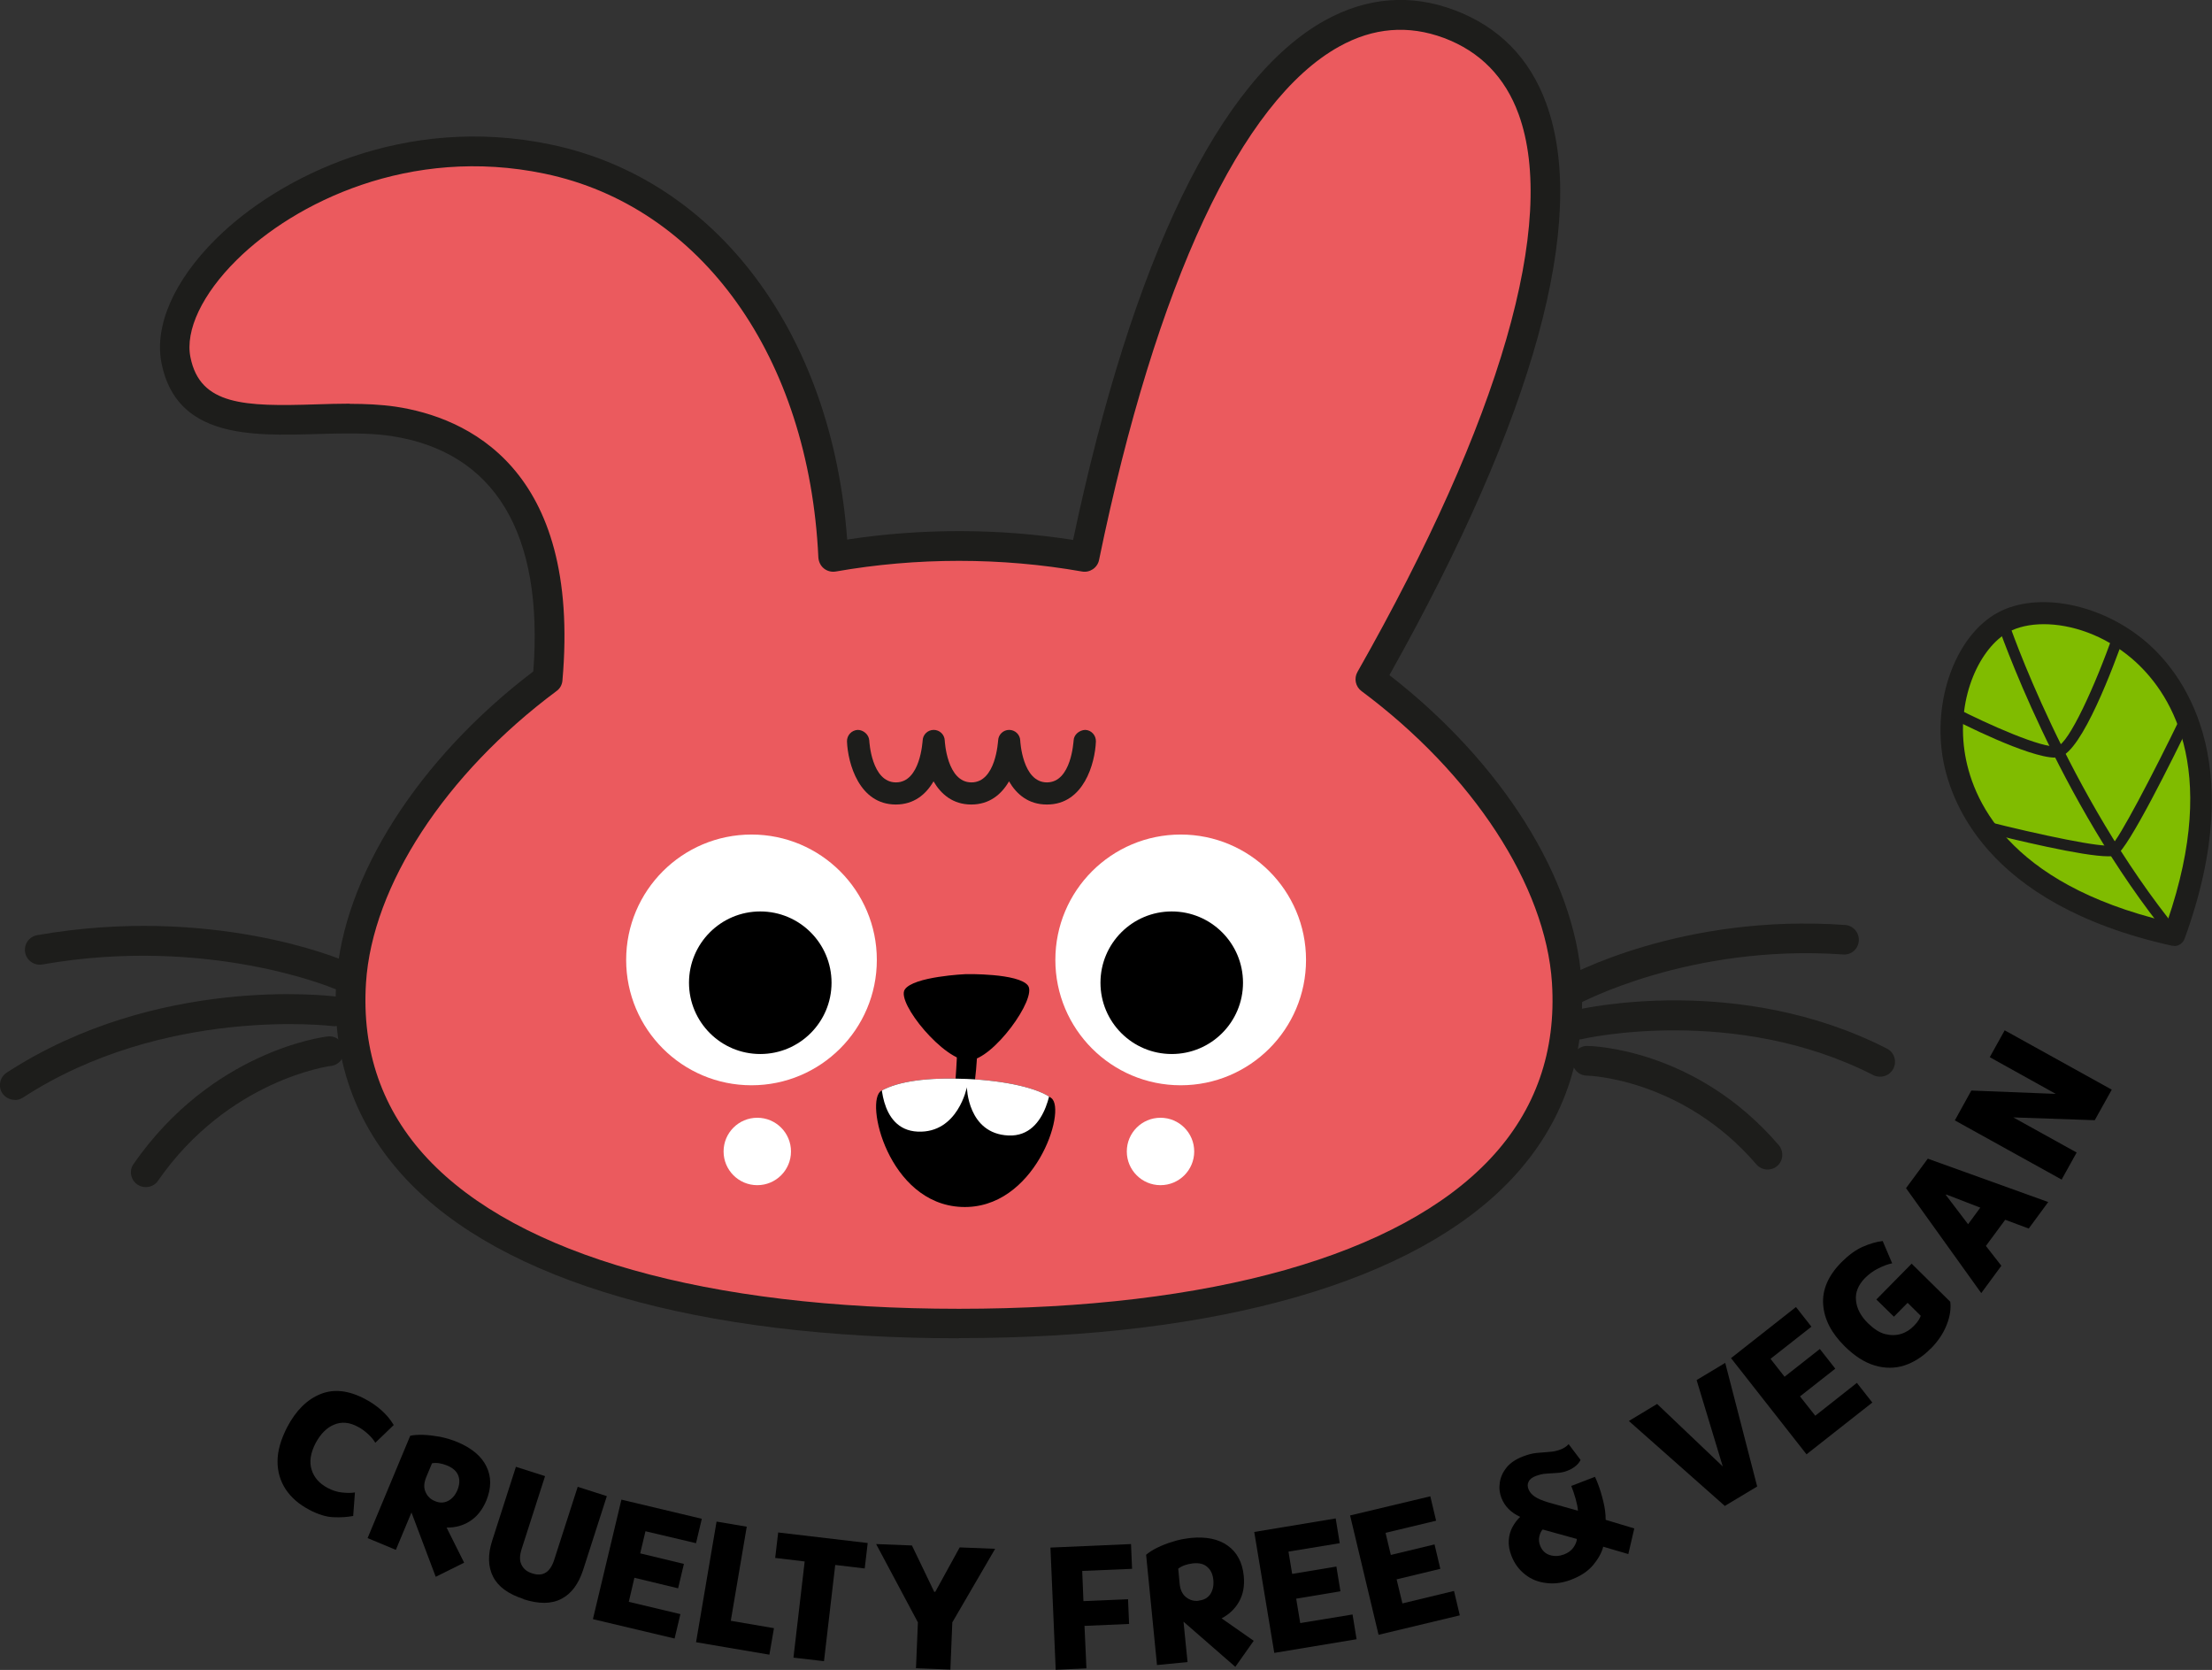
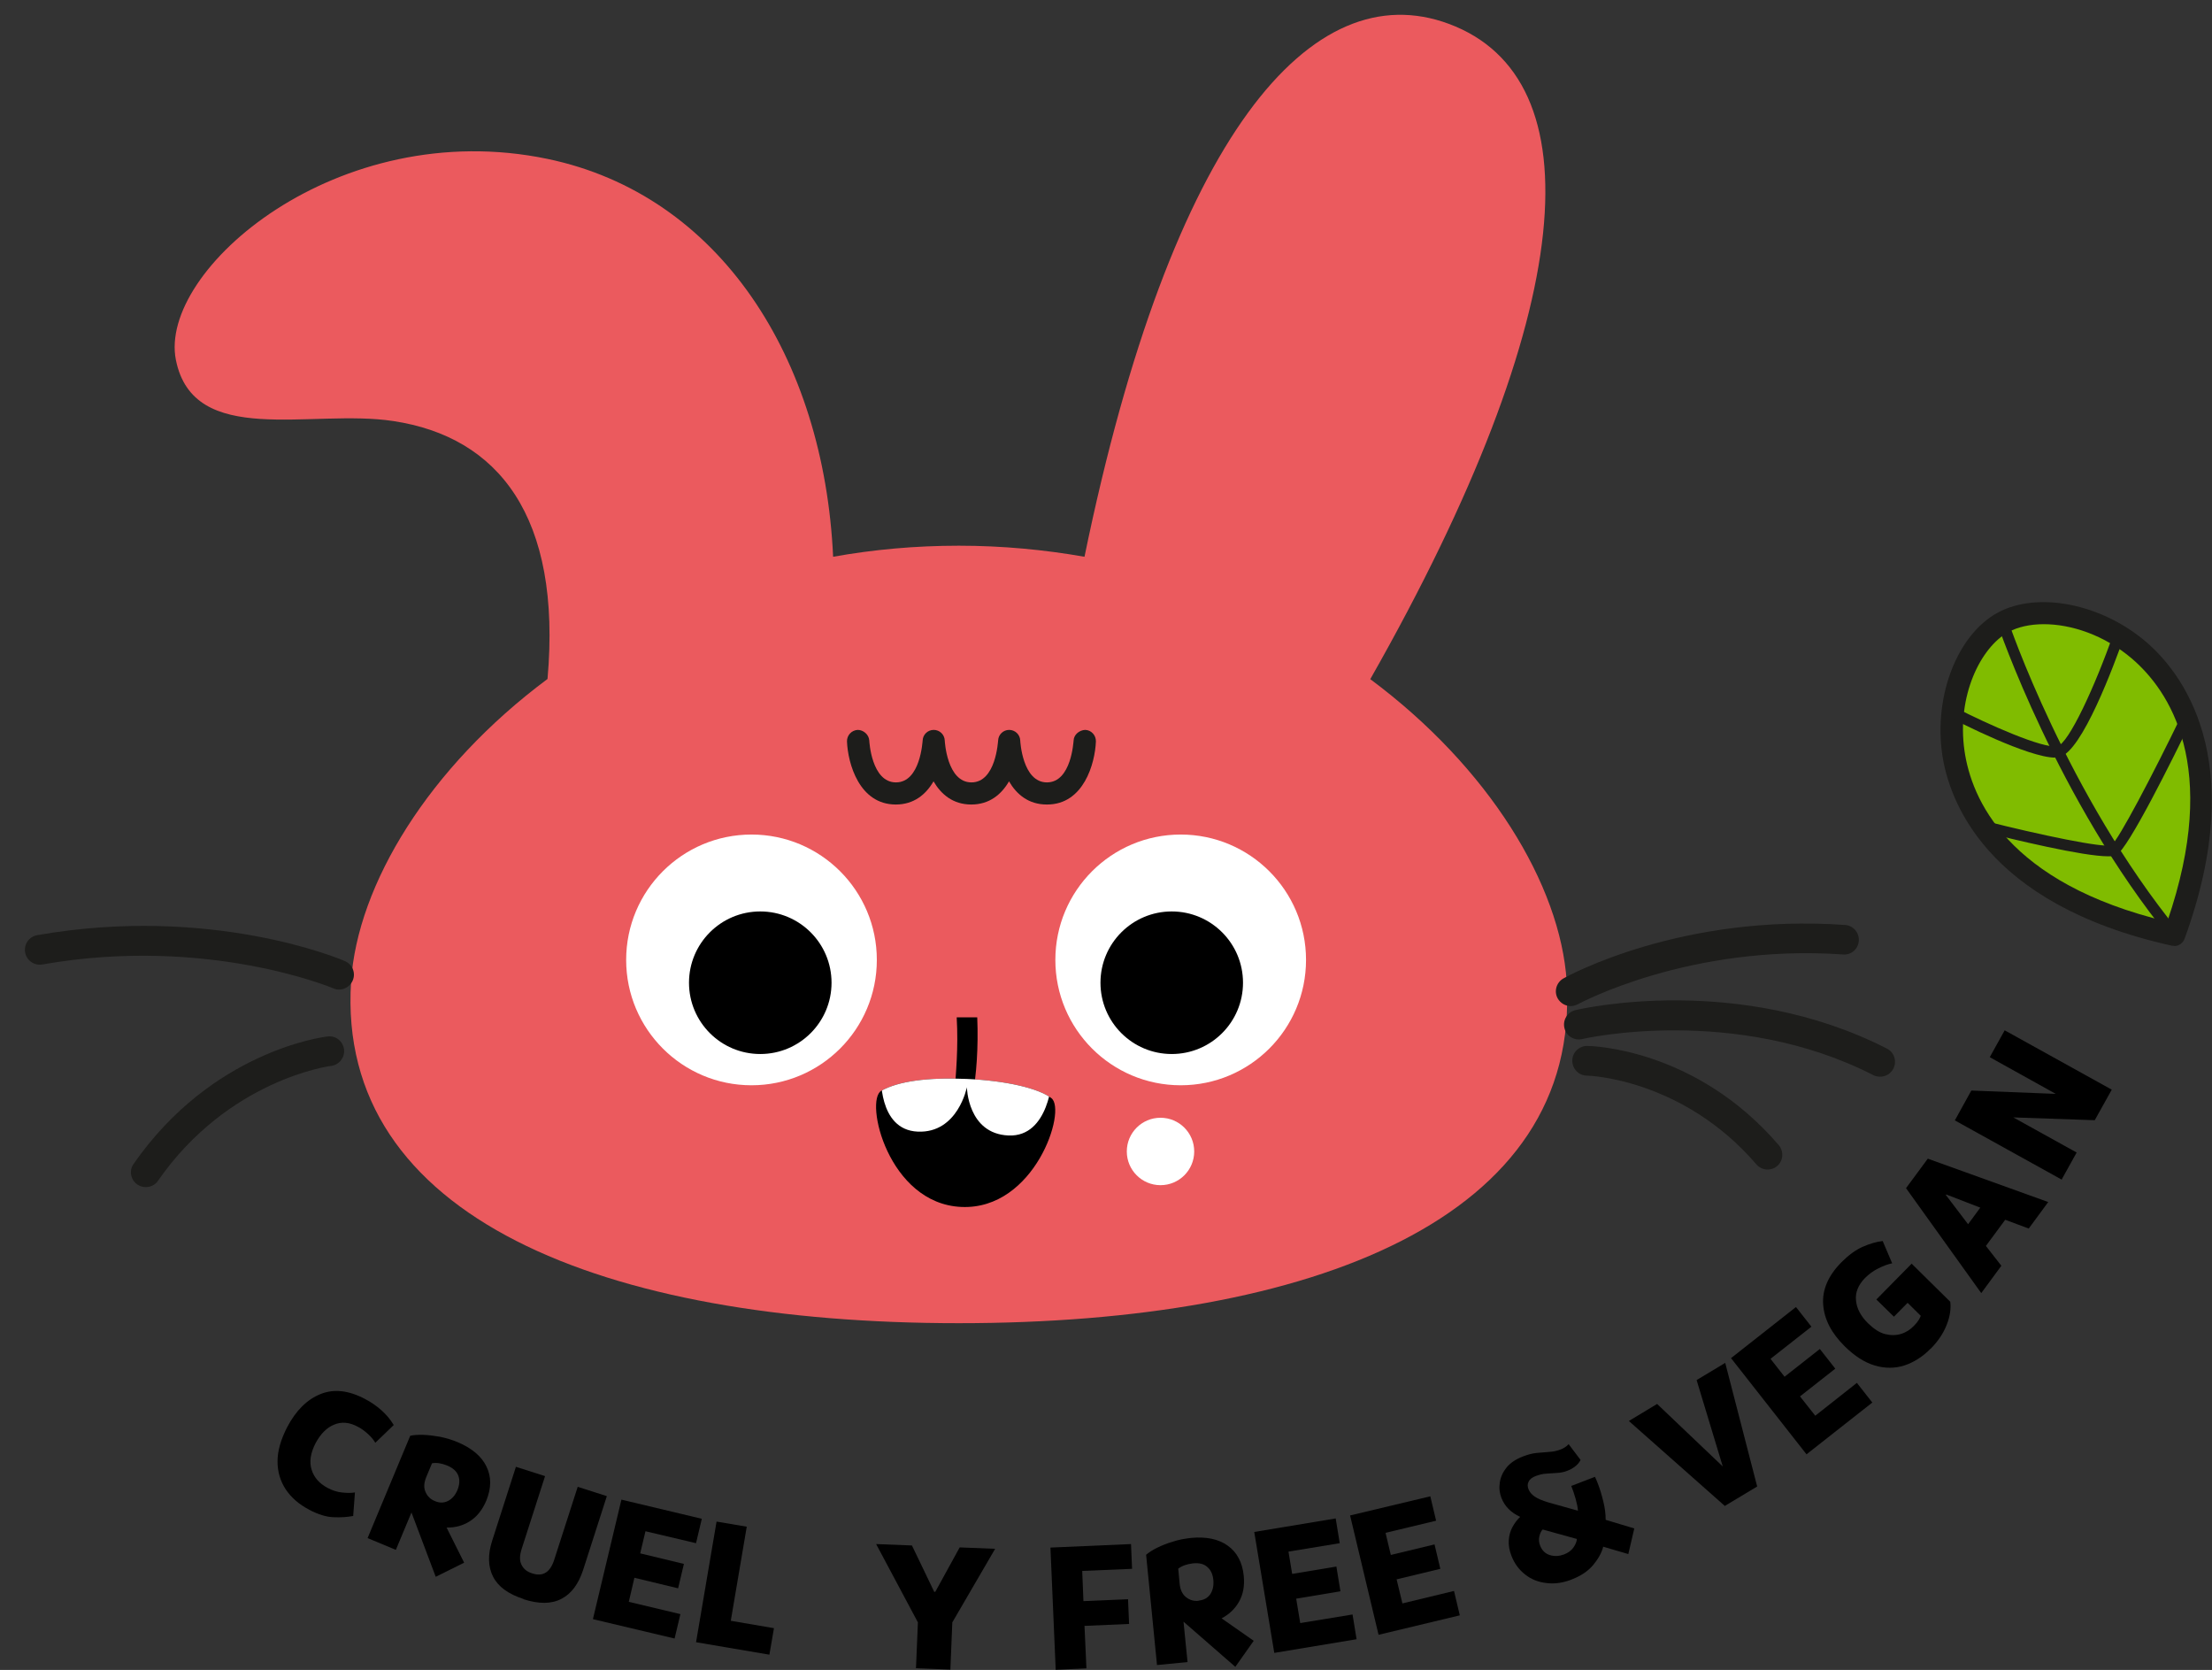
<svg xmlns="http://www.w3.org/2000/svg" viewBox="0 0 126.01 95.11" id="Layer_1">
  <rect x="0" y="0" width="126.01" height="95.11" fill="#333333" stroke="none" />
  <defs>
    <style>
      .cls-1 {
        fill: #1d1d1b;
      }

      .cls-2 {
        fill: #fff;
      }

      .cls-3 {
        fill: none;
      }

      .cls-4 {
        fill: #eb5a5e;
      }

      .cls-5 {
        fill: #80bc00;
      }

      .cls-6 {
        clip-path: url(#clippath);
      }
    </style>
    <clipPath id="clippath">
      <path d="M59.89,62.54c.9.67-.94,6.38-5.12,6.2-4.18-.18-5.54-6.08-4.56-6.62.98-.54,2.62-.77,4.87-.67s4.06.53,4.81,1.09Z" class="cls-3" />
    </clipPath>
  </defs>
  <g>
    <g>
      <path d="M114.1,35.45c4.1-2.25,15.33,2.47,9.76,17.79-15.91-3.52-13.86-15.54-9.76-17.79Z" class="cls-5" />
      <path d="M123.86,53.87s-.09,0-.14-.01c-10.73-2.38-12.72-8.42-13.08-10.91-.48-3.34.87-6.8,3.15-8.05h0c2.27-1.24,5.92-.53,8.48,1.67,1.91,1.64,5.94,6.56,2.18,16.89-.09.25-.33.42-.59.42ZM116.43,35.55c-.79,0-1.49.16-2.02.45h0c-1.58.87-2.95,3.63-2.5,6.76.39,2.71,2.41,7.54,11.55,9.73,3.06-8.89.08-13.18-2-14.97-1.59-1.36-3.48-1.97-5.03-1.97ZM114.1,35.45h0,0Z" class="cls-1" />
    </g>
    <path d="M123.86,53.55c-.09,0-.18-.04-.25-.12-6.43-7.89-9.78-17.79-9.82-17.89-.06-.17.03-.35.2-.4.17-.06.35.03.4.2.03.1,3.35,9.89,9.71,17.69.11.14.09.34-.05.45-.06.05-.13.07-.2.07Z" class="cls-1" />
    <path d="M117.08,43.15c-1.53,0-5.51-2.03-5.98-2.28-.16-.08-.22-.27-.14-.43.08-.16.27-.22.43-.14,1.82.94,5.01,2.36,5.81,2.2.64-.14,2.16-3.44,3.2-6.42.06-.16.24-.25.4-.19.16.06.25.24.19.4-.54,1.53-2.39,6.55-3.67,6.82-.07.02-.16.02-.25.02Z" class="cls-1" />
    <path d="M120.1,48.77c-1.45,0-5.4-.96-7.2-1.41-.17-.04-.27-.22-.23-.38s.22-.27.38-.23c3.19.81,6.76,1.55,7.23,1.39.39-.28,2.34-3.98,3.99-7.39.08-.16.27-.22.42-.15.16.08.22.27.15.42-1.06,2.19-3.6,7.32-4.28,7.68-.09.05-.25.07-.46.07Z" class="cls-1" />
  </g>
  <g>
    <g>
      <path d="M89.25,55.91c-.36-5.52-4.42-12.19-11.19-17.23,11.94-21.01,12.81-34.22,4.48-37.32-7.8-2.9-15.81,6.29-20.76,30.35-2.28-.4-4.67-.63-7.16-.63s-4.88.22-7.16.63c-.52-11.31-6.45-20.61-16.27-22.66-11.96-2.49-22.19,6.34-21.17,11.45,1.01,5.03,7.71,2.77,12.38,3.48,5.98.9,9.61,5.42,8.79,14.69-6.77,5.04-10.83,11.71-11.19,17.23-.87,13.45,14.42,19.46,34.62,19.46s35.49-6.01,34.62-19.46Z" class="cls-4" />
-       <path d="M54.62,76.22c-14.83,0-26.01-3.22-31.5-9.08-2.91-3.11-4.25-6.9-3.96-11.28.38-5.92,4.67-12.64,11.22-17.62.6-7.88-2.2-12.52-8.11-13.41-1.27-.19-2.78-.15-4.22-.11-3.75.11-8,.23-8.85-4.04-.42-2.12.71-4.7,3.1-7.07,3.59-3.56,10.74-7.12,19.07-5.38,9.47,1.97,16.03,10.76,16.89,22.5,4.24-.65,8.64-.64,12.87.02,3.39-16.04,8.35-26.26,14.35-29.59,2.39-1.32,4.87-1.52,7.36-.59,2.54.95,4.31,2.74,5.25,5.34,2.4,6.61-.69,17.85-8.94,32.54,6.39,4.96,10.56,11.57,10.94,17.4h0c.28,4.38-1.05,8.17-3.96,11.28-5.49,5.85-16.68,9.08-31.5,9.08ZM19.93,23c.89,0,1.77.04,2.6.16,4.01.6,10.58,3.44,9.51,15.6-.02.24-.14.46-.34.6-6.34,4.72-10.49,11.08-10.85,16.61-.25,3.89.93,7.27,3.51,10.02,5.17,5.51,15.92,8.55,30.27,8.55s25.1-3.04,30.27-8.55c2.58-2.75,3.76-6.12,3.51-10.02h0c-.36-5.53-4.51-11.89-10.85-16.61-.34-.25-.44-.72-.23-1.09,8.15-14.35,11.41-25.64,9.18-31.77-.77-2.11-2.2-3.57-4.26-4.34-2.02-.75-4.02-.59-5.96.49-5.58,3.09-10.43,13.47-13.68,29.24-.09.45-.53.74-.97.66-4.59-.81-9.43-.81-14.03,0-.24.04-.48-.02-.67-.17s-.3-.38-.32-.62c-.53-11.42-6.65-20.01-15.6-21.87-7.67-1.6-14.24,1.65-17.54,4.92-1.96,1.94-2.94,4.01-2.63,5.54.55,2.74,3.08,2.81,7.15,2.68.64-.02,1.29-.04,1.93-.04Z" class="cls-1" />
    </g>
-     <path d="M55.03,55.48s2.99-.06,3.53.65-1.99,4.23-3.37,4.27c-1.38.05-4.14-3.29-3.65-4.04s3.48-.88,3.48-.88Z" />
    <path d="M55.67,57.94c.14,3.51-.48,6.16-1.03,6.09-.73-.1.06-2.59-.14-6.09h1.17Z" />
    <path d="M59.63,45.82c-1.04,0-1.72-.58-2.15-1.32-.43.74-1.11,1.32-2.15,1.32s-1.72-.58-2.15-1.32c-.43.74-1.11,1.32-2.15,1.32-2.09,0-2.73-2.35-2.78-3.59-.01-.35.26-.64.61-.66.32,0,.64.26.66.61,0,.02.12,2.38,1.52,2.38s1.51-2.35,1.52-2.38c.01-.34.29-.61.63-.61s.62.27.63.61c0,.02.12,2.38,1.52,2.38s1.51-2.35,1.52-2.38c.01-.34.29-.61.63-.61s.62.27.63.61c0,.02.12,2.38,1.52,2.38s1.51-2.35,1.52-2.38c.01-.35.34-.6.66-.61.35.01.62.31.61.66-.05,1.24-.69,3.59-2.78,3.59Z" class="cls-1" />
    <path d="M19.32,56.36c-.11,0-.22-.02-.33-.07-.07-.03-7.2-3.01-16.58-1.36-.46.08-.9-.23-.98-.69-.08-.46.23-.9.69-.98,9.89-1.73,17.23,1.34,17.53,1.48.43.18.63.68.44,1.11-.14.32-.45.51-.78.51Z" class="cls-1" />
-     <path d="M.84,62.64c-.28,0-.55-.14-.71-.38-.25-.39-.14-.91.25-1.17,8.58-5.57,18.36-4.38,18.78-4.33.46.06.79.48.73.95-.06.46-.49.78-.94.73-.09-.01-9.6-1.16-17.64,4.07-.14.09-.3.14-.46.14Z" class="cls-1" />
    <path d="M8.3,67.61c-.17,0-.33-.05-.48-.15-.38-.27-.48-.79-.21-1.17,4.46-6.42,10.78-7.23,11.05-7.26.48-.06.88.28.94.74.05.46-.28.88-.74.94-.08,0-5.86.78-9.86,6.54-.16.24-.43.36-.69.36Z" class="cls-1" />
    <path d="M89.48,57.3c-.3,0-.58-.16-.74-.43-.23-.41-.08-.92.33-1.15.27-.15,6.74-3.7,16.04-3.04.46.03.81.44.78.9-.03.46-.42.82-.9.78-8.76-.61-15.03,2.8-15.1,2.83-.13.07-.27.11-.41.11Z" class="cls-1" />
-     <path d="M107.09,61.32c-.13,0-.26-.03-.38-.09-7.88-4.03-16.5-2.08-16.58-2.05-.46.1-.91-.18-1.01-.63-.11-.45.17-.91.63-1.02.38-.09,9.29-2.12,17.74,2.19.42.21.58.72.37,1.14-.15.29-.44.46-.75.46Z" class="cls-1" />
+     <path d="M107.09,61.32c-.13,0-.26-.03-.38-.09-7.88-4.03-16.5-2.08-16.58-2.05-.46.1-.91-.18-1.01-.63-.11-.45.17-.91.63-1.02.38-.09,9.29-2.12,17.74,2.19.42.21.58.72.37,1.14-.15.29-.44.46-.75.46" class="cls-1" />
    <path d="M100.7,66.61c-.24,0-.47-.1-.64-.29-4.22-4.91-9.6-5.06-9.66-5.06-.46,0-.84-.39-.83-.86,0-.46.38-.83.84-.83h.01c.25,0,6.18.14,10.91,5.65.3.35.26.89-.09,1.19-.16.14-.35.2-.55.2Z" class="cls-1" />
    <circle r="7.14" cy="54.67" cx="42.81" class="cls-2" />
    <circle r="4.06" cy="55.97" cx="43.31" />
    <circle r="7.14" cy="54.67" cx="67.26" class="cls-2" />
    <circle r="4.06" cy="55.97" cx="66.75" />
-     <circle r="1.92" cy="65.58" cx="43.14" class="cls-2" />
    <circle r="1.92" cy="65.58" cx="66.11" class="cls-2" />
    <g class="cls-6">
      <path d="M54.69,70.72c-3.04-.13-5.27-1.92-6.13-4.9-.42-1.47-.59-3.88.68-4.48.63-.3,2.56-.38,5.75-.24,2.26.1,5.12.31,5.9.73,1.3.71.82,3.17.39,4.38-1.07,2.96-3.54,4.65-6.59,4.52Z" />
      <path d="M50.19,61.17s-.2,3.18,2.09,3.28c2.29.1,2.8-2.53,2.8-2.53,0,0,.04,2.65,2.37,2.75,2.34.1,2.49-3.31,2.49-3.31,0,0-6.21-.89-9.75-.2Z" class="cls-2" />
    </g>
  </g>
  <g>
    <path d="M17.61,85.98c-.58-.3-1.02-.69-1.33-1.15-.31-.47-.47-1-.47-1.6,0-.6.19-1.25.55-1.95.5-.95,1.13-1.57,1.89-1.88.76-.31,1.61-.22,2.55.28.33.17.63.38.92.63.28.25.52.53.71.85l-1.05,1.01c-.1-.17-.24-.34-.43-.51s-.38-.31-.58-.41c-.47-.25-.92-.29-1.34-.11-.42.17-.76.52-1.04,1.03-.3.57-.38,1.08-.24,1.53.14.45.44.79.91,1.04.26.14.53.23.8.26s.53.04.76,0l-.1,1.34c-.32.06-.69.09-1.11.07-.42-.01-.89-.16-1.41-.43Z" />
    <path d="M24.82,89.8l-1.38-3.66-.89,2.13-1.61-.67,2.43-5.83c.2-.04.44-.06.74-.05.3.01.62.05.96.11.34.07.68.17,1.01.31.8.34,1.35.8,1.63,1.38.29.59.28,1.23,0,1.93-.22.53-.53.92-.93,1.18s-.85.38-1.34.37l1,2-1.61.8ZM24.77,85.49c.28.12.53.11.76-.01.23-.12.41-.33.53-.62.12-.3.14-.57.05-.81-.09-.25-.3-.44-.63-.58-.32-.13-.61-.18-.87-.13l-.33.79c-.13.32-.15.6-.04.84.1.24.28.42.53.52Z" />
    <path d="M29.83,91.07c-.87-.28-1.45-.7-1.74-1.27-.29-.57-.31-1.26-.05-2.06l1.35-4.2,1.66.53-1.34,4.17c-.11.36-.12.65,0,.88.11.23.31.4.61.49.61.2,1.02-.06,1.25-.77l1.34-4.16,1.66.53-1.35,4.2c-.26.8-.67,1.36-1.24,1.65-.57.3-1.29.3-2.16.02Z" />
    <path d="M33.78,92.2l1.62-6.79,4.58,1.09-.33,1.39-2.88-.68-.3,1.26,2.49.6-.33,1.39-2.49-.6-.32,1.37,2.94.7-.33,1.39-4.64-1.1Z" />
    <path d="M39.65,93.54l1.17-6.88,1.72.29-.91,5.36,2.46.42-.26,1.51-4.18-.71Z" />
-     <path d="M45.2,94.41l.64-5.48-1.68-.2.17-1.45,5.1.6-.17,1.45-1.68-.2-.64,5.48-1.73-.2Z" />
    <path d="M52.18,95.02l.11-2.62-2.38-4.46,2.04.08,1.27,2.64h.06s1.39-2.53,1.39-2.53l2.02.08-2.44,4.19-.11,2.69-1.96-.08Z" />
    <path d="M60.14,95.11l-.3-6.97,4.59-.2.06,1.41-2.84.12.07,1.72,2.54-.11.06,1.41-2.54.11.11,2.42-1.74.08Z" />
    <path d="M70.37,94.93l-2.95-2.57.23,2.3-1.74.17-.62-6.28c.15-.13.36-.27.63-.4.26-.13.56-.25.9-.35.33-.11.68-.17,1.03-.21.86-.08,1.56.06,2.09.44s.83.95.91,1.7c.06.58-.03,1.07-.26,1.48s-.56.73-1,.96l1.83,1.28-1.04,1.47ZM68.28,91.16c.3-.03.52-.15.67-.37.14-.22.2-.49.17-.8-.03-.32-.14-.57-.34-.74-.19-.18-.47-.25-.83-.21-.34.04-.62.14-.83.3l.08.85c.03.34.15.6.36.77.21.17.45.24.72.21Z" />
    <path d="M72.59,94.13l-1.14-6.88,4.64-.77.23,1.41-2.92.48.21,1.27,2.52-.42.23,1.41-2.52.42.23,1.39,2.98-.49.23,1.41-4.7.78Z" />
    <path d="M78.53,93.1l-1.62-6.79,4.57-1.09.33,1.39-2.88.69.3,1.26,2.49-.6.33,1.39-2.49.6.33,1.37,2.94-.71.33,1.39-4.64,1.11Z" />
    <path d="M89.53,89.96c-.49.19-.97.26-1.43.2-.46-.05-.87-.21-1.21-.48-.35-.27-.61-.62-.78-1.05-.13-.33-.18-.63-.16-.91.02-.28.09-.53.21-.75s.27-.42.44-.58c-.53-.24-.88-.6-1.07-1.08-.11-.29-.14-.58-.09-.89s.18-.59.39-.85c.22-.26.53-.47.93-.62.28-.11.55-.18.79-.2s.49-.04.71-.06c.23-.01.44-.06.65-.14.18-.07.33-.17.45-.3l.68.9c-.07.14-.17.26-.3.36-.14.11-.28.19-.44.25-.2.08-.4.12-.61.13-.21.01-.41.03-.61.04-.2.01-.39.06-.58.13-.22.08-.36.19-.42.33-.07.13-.07.28,0,.44.06.15.17.28.34.4.17.12.43.23.79.34l1.68.47c-.01-.19-.06-.41-.13-.67s-.16-.51-.25-.74l1.35-.52s.05.11.09.2.06.16.08.2c.12.31.22.65.31,1.02s.13.71.13,1.03l1.63.49-.34,1.46-1.43-.42c-.09.35-.28.69-.57,1.04s-.7.62-1.21.82ZM89.1,88.53c.23-.09.41-.22.53-.39.12-.17.19-.34.2-.49l-1.95-.54c-.09.09-.15.22-.19.4-.04.18-.02.36.05.53.11.27.29.45.56.53s.53.06.8-.04Z" />
    <path d="M98.27,85.78l-5.48-4.85,1.61-.97,3.74,3.56-1.49-4.92,1.63-.98,1.82,7.04-1.83,1.1Z" />
    <path d="M102.92,82.84l-4.31-5.49,3.7-2.91.88,1.12-2.33,1.83.8,1.02,2.01-1.58.88,1.12-2.01,1.58.87,1.1,2.37-1.87.88,1.12-3.75,2.95Z" />
    <path d="M109.97,76.82c-.45.46-.95.77-1.49.95-.54.17-1.11.17-1.68,0-.58-.17-1.15-.54-1.71-1.09-.76-.75-1.17-1.54-1.23-2.38s.28-1.64,1.04-2.41c.4-.4.8-.7,1.21-.88s.79-.29,1.14-.33l.54,1.27c-.25.05-.52.15-.81.3-.28.14-.53.33-.74.54-.38.39-.56.82-.51,1.27.04.46.27.9.69,1.31.33.32.65.53.97.61s.62.08.91-.01.53-.25.74-.47c.11-.11.2-.22.26-.32.06-.1.1-.18.12-.24l-.75-.74-.78.79-1-.98,2.01-2.04,2.2,2.17c.05.41-.02.85-.21,1.33-.19.48-.49.92-.9,1.34Z" />
    <path d="M112.86,73.64l-4.28-5.97,1.24-1.68,6.86,2.47-1.11,1.51-1.34-.5-1.1,1.49.88,1.13-1.14,1.55ZM112.11,69.73l.7-.95-1.94-.75-.02.03,1.27,1.67Z" />
    <path d="M117.46,67.19l-6.1-3.38.94-1.7,4.81.19-3.76-2.09.85-1.53,6.1,3.38-.97,1.74-4.64-.16,3.61,2-.85,1.53Z" />
  </g>
</svg>